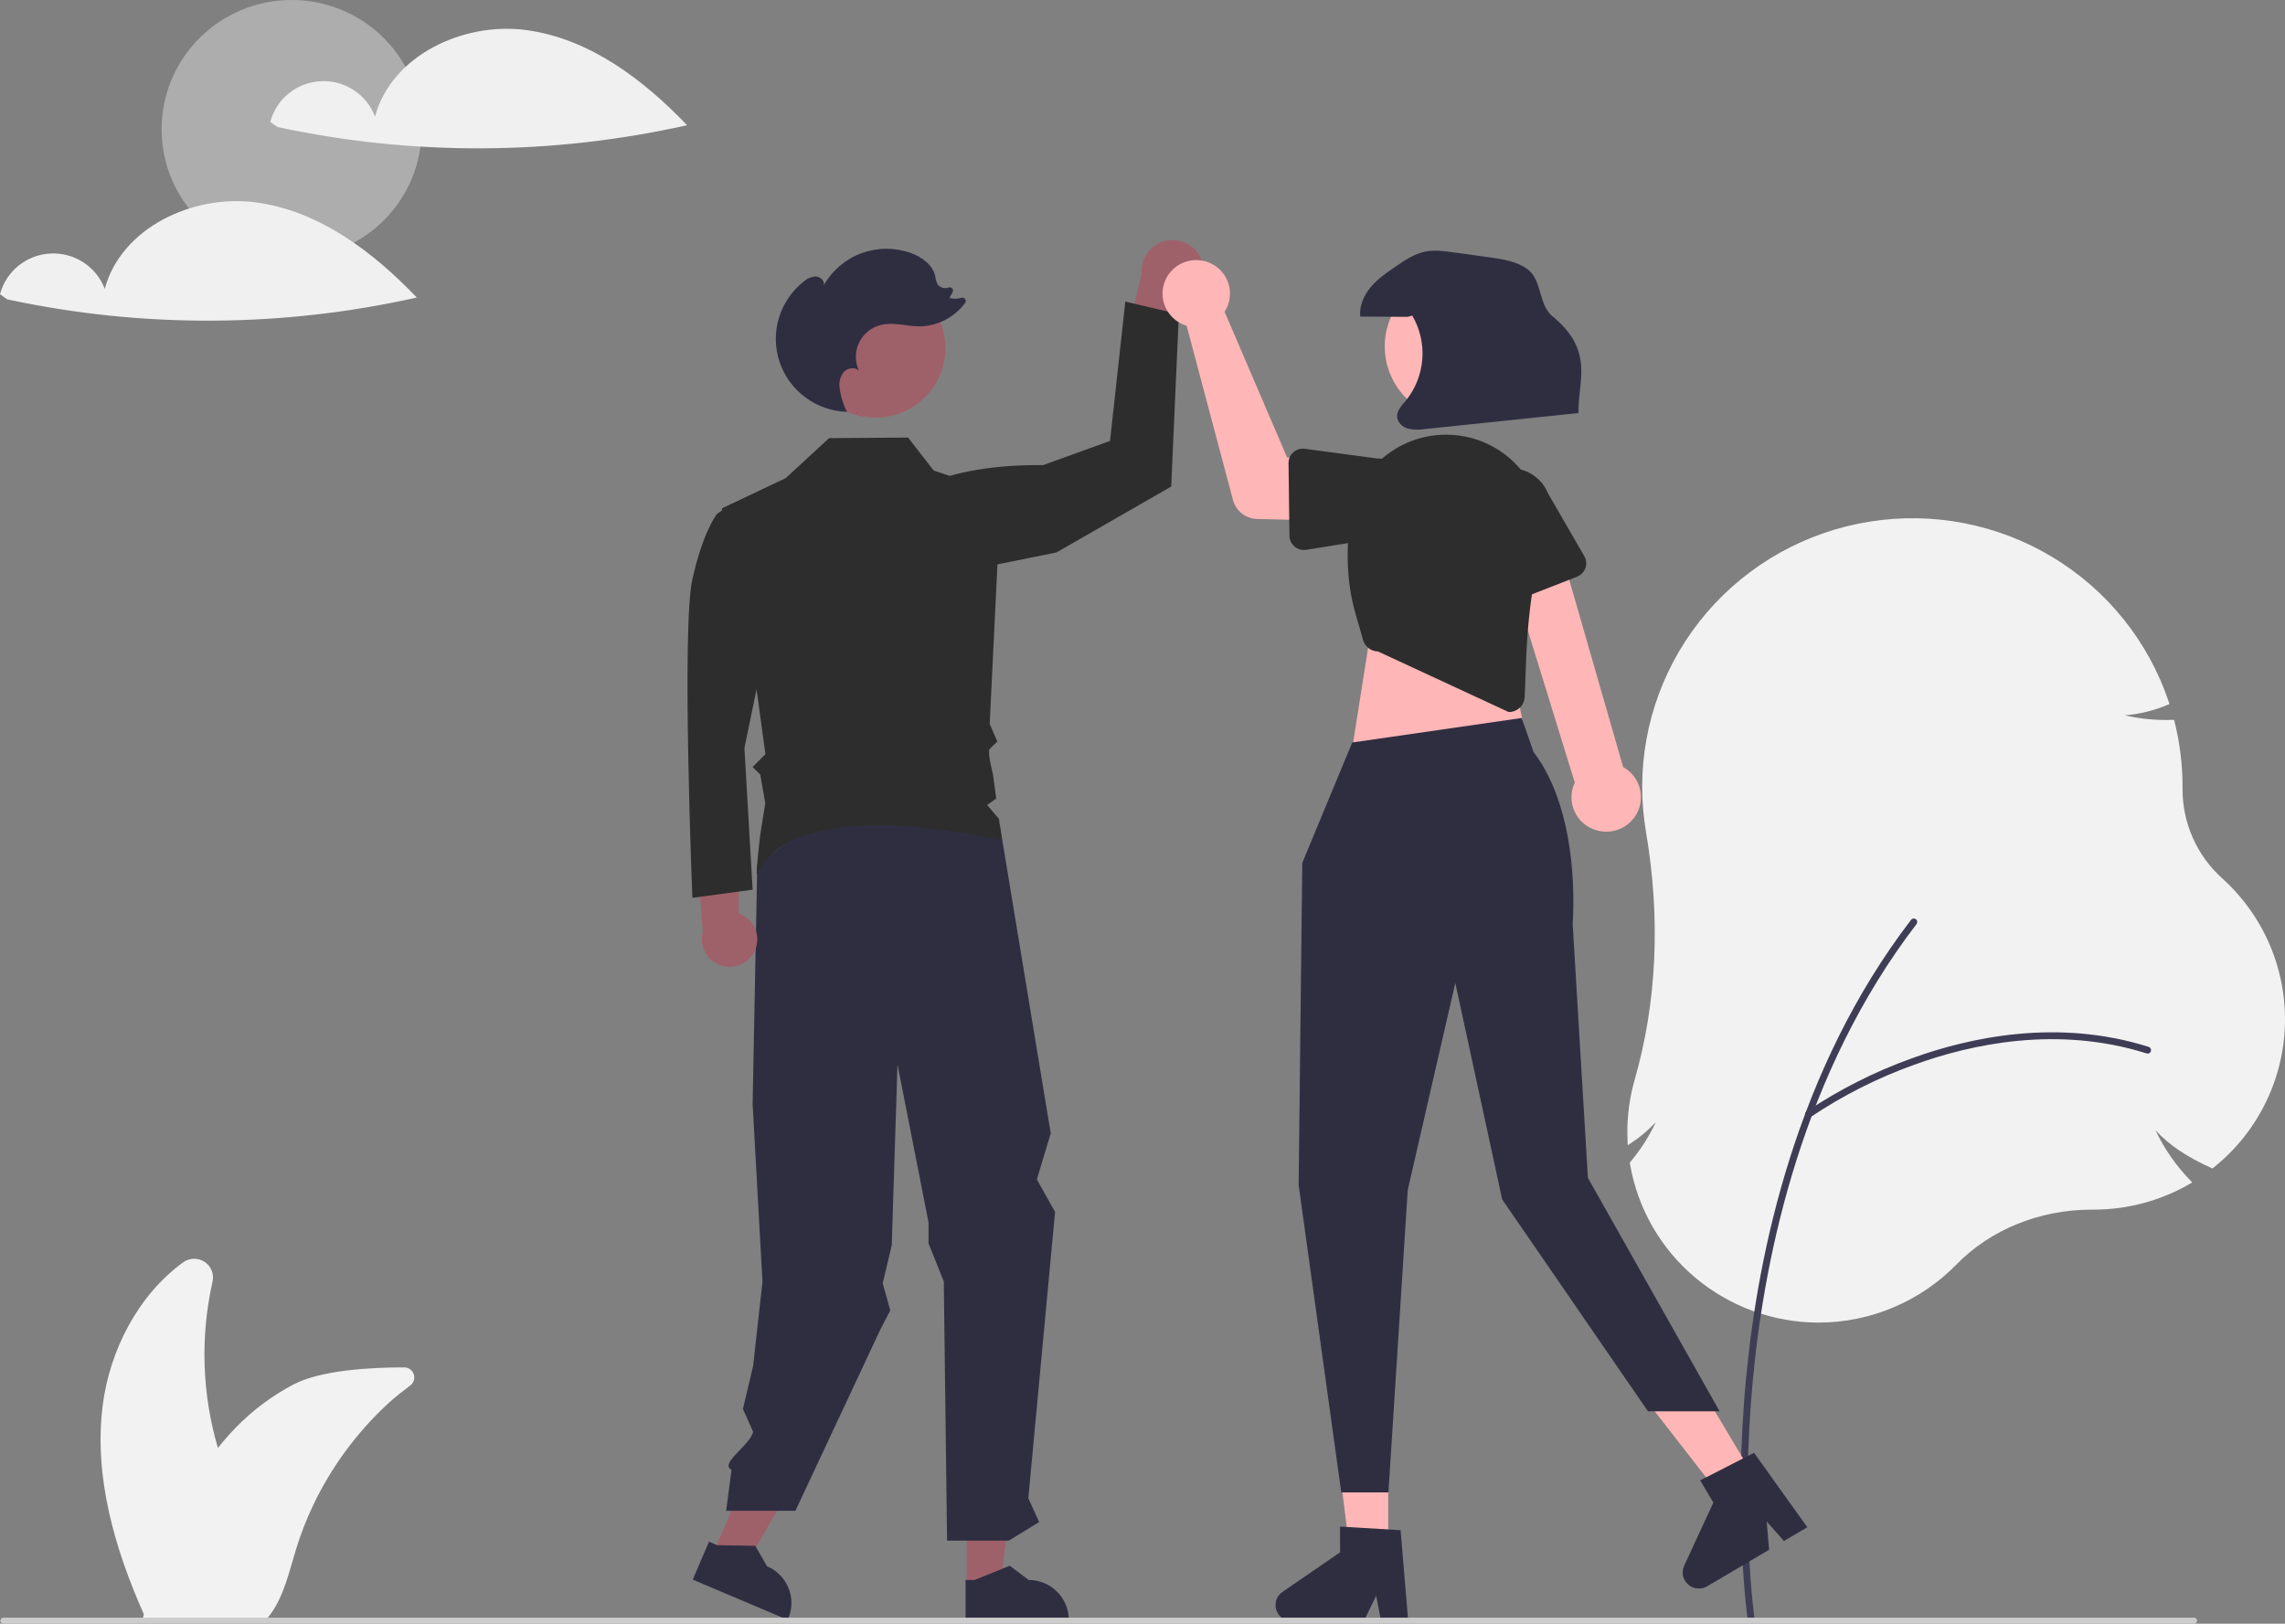
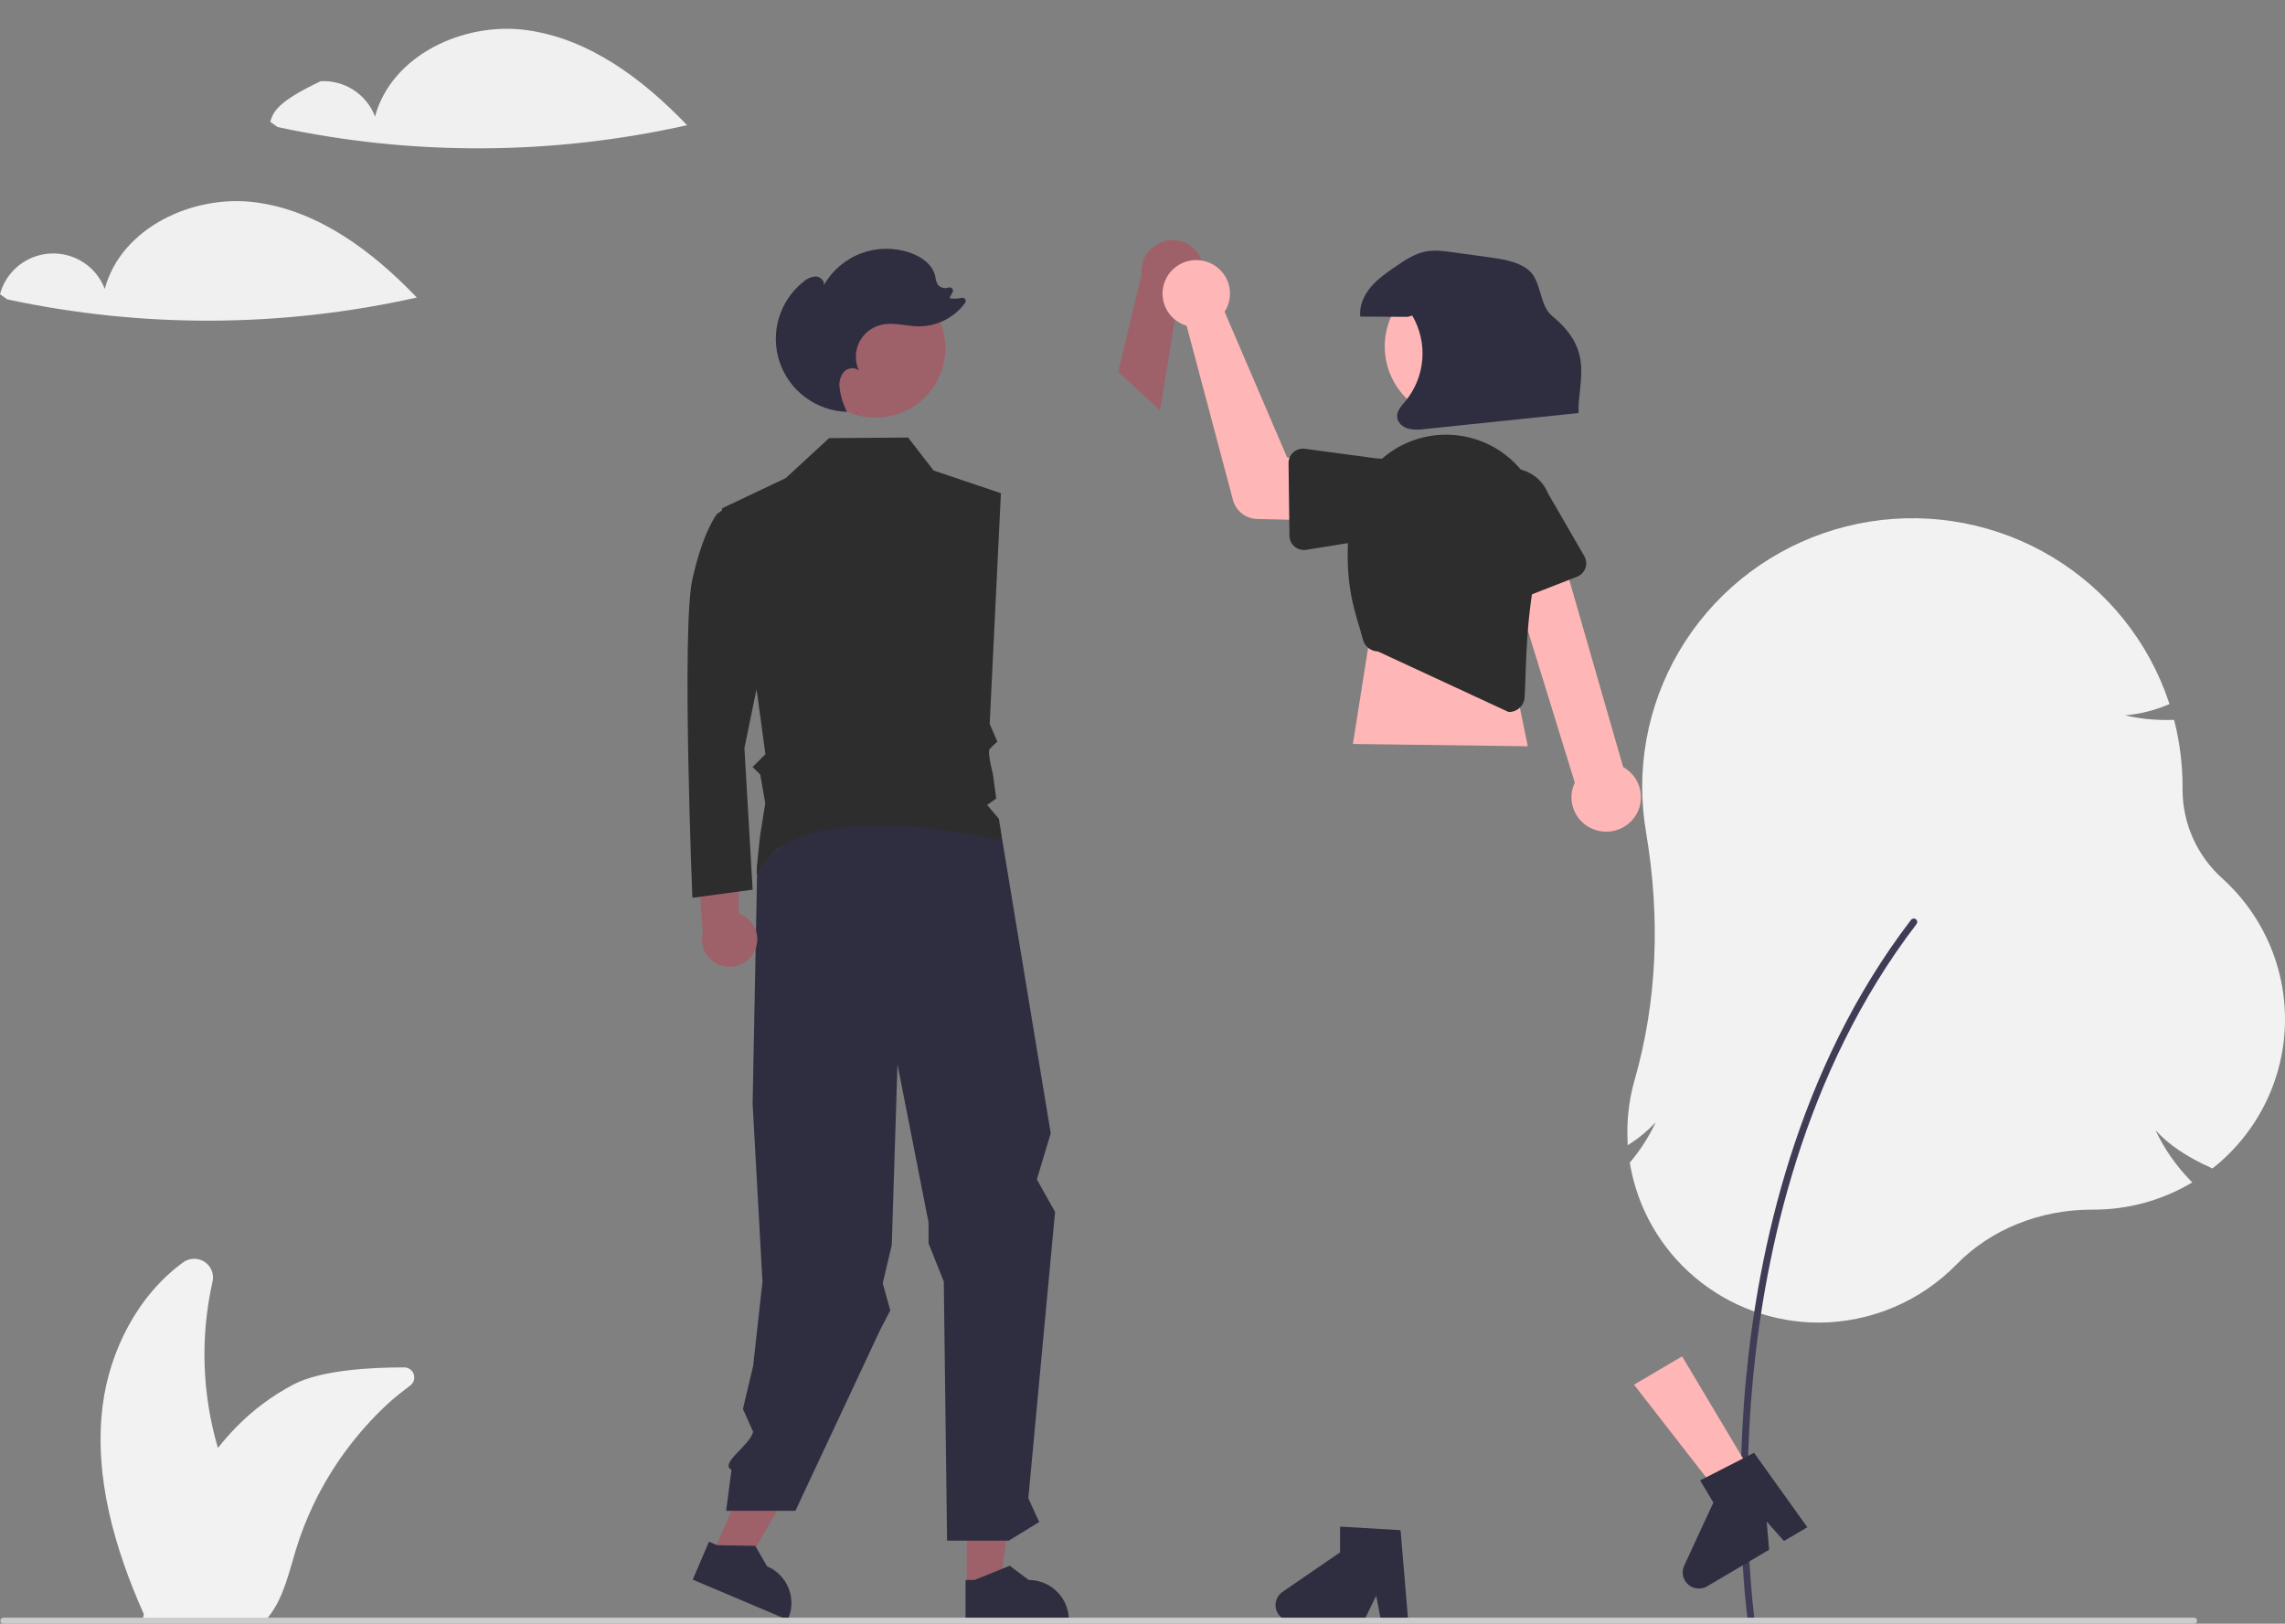
<svg xmlns="http://www.w3.org/2000/svg" width="197" height="140" viewBox="0 0 197 140" fill="none">
  <rect x="0" y="0" width="197" height="140" fill="#808080" stroke="none" />
  <g clip-path="url(#clip0_186_301)">
-     <path d="M25.143 22.287C31.334 22.287 36.353 17.298 36.353 11.144C36.353 4.989 31.334 0 25.143 0C18.952 0 13.934 4.989 13.934 11.144C13.934 17.298 18.952 22.287 25.143 22.287Z" fill="#ADADAD" />
    <path d="M156.811 114.04C152.903 114.04 149.122 112.662 146.14 110.151C143.158 107.641 141.168 104.16 140.524 100.328L140.511 100.247L140.564 100.184C141.44 99.14 142.176 97.987 142.754 96.754C142.116 97.447 141.392 98.057 140.6 98.571L140.336 98.745L140.321 98.43C140.307 98.159 140.301 97.888 140.301 97.628C140.299 96.095 140.512 94.57 140.933 93.096C142.85 86.398 143.178 79.206 141.907 71.719C141.69 70.436 141.581 69.136 141.581 67.835C141.583 62.333 143.555 57.013 147.143 52.825C150.732 48.637 155.703 45.856 161.166 44.98C166.629 44.103 172.227 45.188 176.959 48.041C181.69 50.894 185.246 55.328 186.989 60.549L187.042 60.708L186.886 60.771C185.712 61.265 184.467 61.572 183.197 61.68C184.539 61.987 185.916 62.119 187.292 62.071L187.437 62.066L187.473 62.207C187.934 64.047 188.168 65.938 188.167 67.835L188.166 68.04C188.162 69.493 188.466 70.93 189.058 72.258C189.65 73.587 190.517 74.776 191.602 75.749C193.366 77.344 194.761 79.3 195.691 81.483C196.622 83.665 197.066 86.022 196.993 88.391C196.92 90.76 196.331 93.086 195.267 95.207C194.204 97.329 192.69 99.196 190.832 100.681L190.745 100.75L190.645 100.704C188.518 99.746 186.97 98.701 185.837 97.454C186.592 99.054 187.609 100.519 188.846 101.789L189.005 101.953L188.807 102.068C186.283 103.531 183.413 104.301 180.49 104.3L180.407 104.3C180.378 104.3 180.348 104.3 180.319 104.3C175.849 104.3 171.612 106.018 168.682 109.022C167.139 110.602 165.294 111.86 163.256 112.722C161.217 113.583 159.026 114.032 156.811 114.04Z" fill="#F2F2F2" />
    <path d="M150.968 139.901C150.896 139.9 150.827 139.875 150.773 139.828C150.719 139.781 150.683 139.717 150.673 139.646C150.66 139.558 149.42 130.667 150.534 118.852C151.563 107.94 154.865 92.223 164.76 79.314C164.783 79.284 164.813 79.257 164.847 79.238C164.881 79.218 164.918 79.206 164.957 79.2C164.996 79.195 165.035 79.198 165.073 79.208C165.111 79.218 165.146 79.235 165.177 79.258C165.208 79.282 165.235 79.311 165.254 79.345C165.274 79.379 165.287 79.416 165.292 79.454C165.297 79.493 165.295 79.532 165.285 79.57C165.275 79.607 165.257 79.643 165.234 79.674C155.425 92.47 152.149 108.072 151.128 118.907C150.02 130.654 151.251 139.475 151.263 139.563C151.269 139.605 151.266 139.647 151.254 139.688C151.242 139.729 151.221 139.766 151.193 139.799C151.165 139.831 151.13 139.856 151.092 139.874C151.053 139.891 151.01 139.901 150.968 139.901Z" fill="#3F3D56" />
-     <path d="M155.915 96.383C155.852 96.383 155.791 96.363 155.74 96.326C155.689 96.29 155.651 96.238 155.632 96.178C155.612 96.119 155.612 96.055 155.632 95.995C155.651 95.936 155.689 95.884 155.74 95.847C158.559 93.95 161.605 92.409 164.807 91.259C169.809 89.438 177.415 87.788 185.246 90.265C185.284 90.277 185.318 90.296 185.348 90.321C185.378 90.346 185.403 90.377 185.421 90.412C185.439 90.446 185.45 90.484 185.453 90.523C185.456 90.561 185.452 90.6 185.44 90.637C185.428 90.674 185.409 90.709 185.384 90.739C185.359 90.768 185.328 90.793 185.293 90.811C185.258 90.829 185.22 90.84 185.181 90.843C185.142 90.846 185.103 90.842 185.066 90.83C177.395 88.403 169.926 90.026 165.012 91.815C161.861 92.945 158.864 94.461 156.09 96.326C156.04 96.363 155.978 96.383 155.915 96.383Z" fill="#3F3D56" />
    <path d="M34.85 117.902C32.07 117.897 27.693 118.12 25.309 119.371C23.478 120.333 21.809 121.575 20.366 123.052C19.809 123.624 19.282 124.223 18.787 124.848C17.416 120.185 17.256 115.253 18.323 110.513C18.398 110.194 18.373 109.86 18.252 109.555C18.131 109.25 17.92 108.989 17.646 108.807C17.372 108.625 17.048 108.53 16.719 108.535C16.389 108.541 16.069 108.646 15.801 108.836C11.928 111.644 9.452 116.402 8.85 121.215C8.083 127.348 9.889 133.528 12.4 139.183L12.399 139.186C12.395 139.212 12.388 139.239 12.381 139.267C12.372 139.309 12.36 139.35 12.351 139.392C12.334 139.463 12.316 139.537 12.3 139.609L12.706 139.59C12.729 139.602 12.753 139.611 12.776 139.623H22.958C23.093 139.477 23.219 139.322 23.335 139.161C24.462 137.625 24.928 135.544 25.498 133.667C25.91 132.307 26.426 130.981 27.04 129.699C28.588 126.479 30.724 123.573 33.339 121.128C33.422 121.05 33.508 120.971 33.594 120.895C34.032 120.495 34.711 119.959 35.374 119.457C35.519 119.347 35.626 119.195 35.68 119.022C35.733 118.849 35.731 118.664 35.673 118.492C35.615 118.321 35.505 118.171 35.357 118.065C35.209 117.96 35.032 117.902 34.85 117.902Z" fill="#F2F2F2" />
    <path d="M103.603 22.459C103.842 23.124 103.809 23.857 103.51 24.499C103.211 25.14 102.67 25.64 102.005 25.889C101.858 25.943 101.706 25.985 101.551 26.013L100.012 35.38L96.402 32.066L98.417 23.679C98.343 22.973 98.551 22.265 98.997 21.71C99.443 21.154 100.091 20.796 100.8 20.712C101.398 20.644 102 20.779 102.509 21.097C103.019 21.414 103.404 21.895 103.603 22.459Z" fill="#9E616A" />
-     <path d="M76.961 43.683C76.961 43.683 79.763 40.003 89.929 40.104L95.7 38.019L97.019 26.002L101.634 27.094L100.975 41.952L91.084 47.633L78.116 50.255L76.961 43.683Z" fill="#2D2D2D" />
    <path d="M61.34 134.279L64.003 135.407L69.648 125.733L65.718 124.067L61.34 134.279Z" fill="#9E616A" />
    <path d="M83.348 136.785L86.243 136.784L87.62 125.684L83.348 125.684L83.348 136.785Z" fill="#9E616A" />
    <path d="M83.246 139.787L92.148 139.786V139.675C92.148 138.761 91.783 137.885 91.134 137.239C90.484 136.593 89.603 136.23 88.683 136.23L87.057 135.004L84.023 136.23L83.246 136.23L83.246 139.787Z" fill="#2F2E41" />
    <path d="M59.723 136.201L67.912 139.67L67.956 139.567C68.317 138.727 68.326 137.779 67.983 136.931C67.64 136.084 66.973 135.406 66.127 135.048L65.115 133.286L61.84 133.232L61.125 132.929L59.723 136.201Z" fill="#2F2E41" />
    <path d="M86.19 71.089L90.589 97.721L89.392 101.69L90.963 104.5L88.656 129.185L89.592 131.234L86.976 132.839H81.651L81.368 110.492L80.053 107.211V105.403L77.375 91.776L76.882 107.363L76.103 110.649L76.757 112.989L75.903 114.628L68.576 130.267H62.605L63.067 126.73C61.998 126.192 64.673 124.618 64.931 123.454L64.051 121.487L64.931 117.773L65.737 110.514L64.887 95.193L65.287 74.562L72.272 69.252L86.19 71.089Z" fill="#2F2E41" />
    <path d="M75.475 36.016C78.808 36.016 81.51 33.331 81.51 30.018C81.51 26.705 78.808 24.02 75.475 24.02C72.143 24.02 69.441 26.705 69.441 30.018C69.441 33.331 72.143 36.016 75.475 36.016Z" fill="#9E616A" />
    <path d="M64.989 82.136C65.159 81.835 65.259 81.5 65.284 81.156C65.309 80.812 65.258 80.466 65.134 80.144C65.01 79.821 64.817 79.53 64.567 79.29C64.318 79.05 64.019 78.867 63.69 78.755L63.676 70.366L60.02 72.772L60.594 80.369C60.44 80.93 60.498 81.527 60.758 82.047C61.018 82.568 61.46 82.976 62.002 83.193C62.544 83.411 63.147 83.424 63.698 83.229C64.249 83.034 64.708 82.645 64.989 82.136Z" fill="#9E616A" />
    <path d="M64.652 45.02L63.019 43.455L61.818 44.316C61.818 44.316 60.638 45.724 59.693 49.95C58.749 54.175 59.693 77.414 59.693 77.414L64.888 76.71L64.18 64.504L66.305 54.175L64.652 45.02Z" fill="#2D2D2D" />
    <path d="M62.238 43.837L67.742 41.223L71.478 37.778L78.292 37.727L80.49 40.568L86.293 42.527L85.326 62.418L85.985 63.947C85.985 63.947 85.526 64.36 85.316 64.591C85.106 64.822 85.606 66.753 85.606 66.753L85.888 68.855L85.106 69.41L86.123 70.604L86.375 72.485C86.375 72.485 68.634 68.101 65.281 75.363C65.104 75.747 65.54 71.997 65.54 71.997L65.977 69.252L65.544 66.788L64.885 66.133L65.99 65.033L65.281 59.817L62.238 43.837Z" fill="#2D2D2D" />
-     <path d="M119.684 134.161H116.417L114.863 121.638H119.684V134.161Z" fill="#FFB6B6" />
    <path d="M121.408 139.787H119.066L118.648 137.589L117.577 139.787H111.365C111.067 139.787 110.778 139.692 110.538 139.517C110.298 139.341 110.121 139.094 110.032 138.812C109.943 138.529 109.948 138.226 110.045 137.946C110.142 137.666 110.327 137.425 110.572 137.256L115.532 133.851V131.628L120.75 131.938L121.408 139.787Z" fill="#2F2E41" />
    <path d="M151.447 127.72L148.638 129.376L140.875 119.393L145.021 116.948L151.447 127.72Z" fill="#FFB6B6" />
    <path d="M155.817 131.684L153.803 132.872L152.315 131.193L152.522 133.627L147.179 136.777C146.923 136.928 146.625 136.993 146.329 136.964C146.032 136.935 145.753 136.812 145.532 136.614C145.311 136.416 145.159 136.153 145.099 135.863C145.039 135.573 145.074 135.271 145.198 135.002L147.717 129.558L146.577 127.646L151.224 125.267L155.817 131.684Z" fill="#2F2E41" />
    <path d="M118.228 54.09L116.641 64.148L131.718 64.345L129.734 54.682L118.228 54.09Z" fill="#FFB6B6" />
-     <path d="M116.581 64.021L112.275 74.404L111.961 102.169L115.636 128.679H119.703L121.369 102.601L125.468 84.757L129.51 103.42L142.078 121.687H148.254L136.9 101.557L135.585 79.63C135.585 79.63 136.404 70.328 132.213 64.838L131.193 61.908L116.581 64.021Z" fill="#2F2E41" />
    <path d="M137.677 71.602C137.257 71.488 136.867 71.284 136.535 71.004C136.203 70.725 135.937 70.376 135.755 69.983C135.573 69.59 135.48 69.162 135.483 68.73C135.485 68.297 135.583 67.871 135.77 67.48L129.355 46.691L134.073 45.761L139.94 66.138C140.58 66.493 141.066 67.069 141.308 67.757C141.549 68.444 141.528 69.196 141.249 69.869C140.97 70.543 140.452 71.091 139.794 71.41C139.136 71.73 138.382 71.797 137.677 71.602Z" fill="#FFB6B6" />
    <path d="M130.066 61.393L118.794 56.168C118.497 56.162 118.21 56.059 117.977 55.875C117.745 55.691 117.579 55.437 117.506 55.15C116.948 52.958 115.723 50.52 116.373 44.828C116.501 43.725 116.851 42.659 117.401 41.693C117.951 40.727 118.69 39.88 119.575 39.203C120.46 38.526 121.472 38.032 122.553 37.751C123.633 37.47 124.759 37.407 125.864 37.566C127.03 37.732 128.147 38.141 129.143 38.766C130.139 39.392 130.99 40.219 131.641 41.195C132.292 42.17 132.729 43.272 132.922 44.426C133.115 45.581 133.06 46.764 132.76 47.896C131.452 52.835 131.592 58.117 131.443 60.147C131.421 60.44 131.303 60.718 131.107 60.939C130.911 61.159 130.648 61.31 130.357 61.367C130.271 61.385 130.183 61.393 130.095 61.393C130.085 61.393 130.076 61.393 130.066 61.393Z" fill="#2D2D2D" />
    <path d="M105.797 26.479C105.735 26.618 105.661 26.752 105.577 26.88L110.968 39.444L114.281 39.848L114.321 44.898L108.386 44.749C107.906 44.737 107.444 44.571 107.067 44.275C106.691 43.98 106.421 43.571 106.299 43.11L102.304 28.086C101.738 27.918 101.236 27.583 100.867 27.125C100.497 26.668 100.276 26.109 100.234 25.523C100.192 24.937 100.33 24.353 100.63 23.847C100.93 23.341 101.377 22.939 101.913 22.692C102.449 22.445 103.048 22.367 103.63 22.467C104.212 22.567 104.75 22.84 105.171 23.252C105.593 23.663 105.879 24.192 105.991 24.768C106.102 25.345 106.035 25.941 105.797 26.479Z" fill="#FFB6B6" />
    <path d="M111.51 38.996C111.644 38.878 111.802 38.79 111.974 38.738C112.145 38.686 112.326 38.672 112.503 38.696L118.704 39.53C119.621 39.518 120.505 39.868 121.162 40.503C121.82 41.138 122.197 42.007 122.211 42.918C122.226 43.829 121.876 44.709 121.239 45.364C120.602 46.019 119.73 46.397 118.813 46.413L112.615 47.407C112.438 47.435 112.257 47.425 112.085 47.377C111.912 47.33 111.752 47.246 111.615 47.132C111.477 47.017 111.367 46.874 111.29 46.713C111.213 46.552 111.173 46.377 111.17 46.199L111.09 39.94C111.088 39.761 111.124 39.585 111.196 39.422C111.269 39.259 111.376 39.114 111.51 38.996Z" fill="#2D2D2D" />
    <path d="M129.067 51.957C128.909 51.874 128.77 51.758 128.661 51.617C128.551 51.476 128.474 51.313 128.433 51.139L127.025 45.078C126.69 44.23 126.707 43.285 127.072 42.449C127.437 41.613 128.12 40.955 128.972 40.62C129.824 40.284 130.776 40.298 131.617 40.658C132.459 41.019 133.123 41.696 133.463 42.543L136.59 47.954C136.679 48.108 136.734 48.28 136.75 48.458C136.767 48.635 136.745 48.814 136.685 48.982C136.626 49.15 136.531 49.303 136.406 49.431C136.282 49.56 136.131 49.66 135.965 49.725L130.104 52.014C129.937 52.079 129.758 52.108 129.579 52.098C129.4 52.088 129.226 52.04 129.067 51.957Z" fill="#2D2D2D" />
    <path d="M128.819 35.428C131.908 33.75 133.044 29.899 131.355 26.828C129.666 23.757 125.793 22.628 122.703 24.307C119.614 25.986 118.478 29.836 120.167 32.907C121.856 35.979 125.73 37.107 128.819 35.428Z" fill="#FFB6B6" />
    <path d="M121.375 27.32C120.008 27.312 118.64 27.305 117.272 27.297C117.175 26.37 117.59 25.448 118.194 24.736C118.799 24.024 119.581 23.488 120.354 22.961C121.139 22.426 121.952 21.878 122.884 21.692C123.666 21.535 124.474 21.643 125.264 21.753C126.311 21.897 127.359 22.042 128.406 22.187C129.556 22.346 130.759 22.526 131.692 23.211C132.955 24.138 132.632 26.278 133.844 27.27C137.504 30.266 136.022 32.883 136.09 35.614C131.668 36.075 127.246 36.536 122.823 36.997C122.343 37.079 121.852 37.065 121.377 36.955C120.913 36.814 120.487 36.432 120.453 35.95C120.415 35.412 120.844 34.972 121.192 34.559C122.024 33.535 122.523 32.284 122.624 30.971C122.724 29.659 122.422 28.347 121.756 27.209L121.375 27.32Z" fill="#2F2E41" />
    <path d="M73.929 35.723C73.903 35.666 73.877 35.61 73.852 35.553C73.861 35.553 73.871 35.555 73.881 35.555L73.929 35.723Z" fill="#2F2E41" />
    <path d="M69.272 24.292C69.558 24.024 69.931 23.864 70.324 23.84C70.714 23.853 71.11 24.203 71.029 24.583C71.746 23.321 72.887 22.351 74.251 21.842C75.616 21.334 77.117 21.319 78.491 21.801C79.461 22.141 80.412 22.822 80.635 23.82C80.657 24.082 80.735 24.336 80.865 24.565C80.978 24.687 81.124 24.774 81.286 24.815C81.448 24.856 81.618 24.849 81.776 24.794L81.786 24.791C81.84 24.773 81.898 24.771 81.953 24.786C82.008 24.801 82.057 24.832 82.094 24.875C82.132 24.918 82.155 24.972 82.161 25.028C82.168 25.084 82.157 25.141 82.13 25.192L81.856 25.7C82.202 25.777 82.561 25.769 82.903 25.678C82.96 25.663 83.02 25.666 83.075 25.687C83.13 25.707 83.178 25.744 83.211 25.792C83.244 25.841 83.261 25.898 83.26 25.956C83.26 26.015 83.24 26.072 83.206 26.119C82.75 26.739 82.154 27.245 81.467 27.596C80.78 27.947 80.02 28.134 79.247 28.142C78.15 28.135 77.043 27.759 75.976 28.01C75.563 28.107 75.177 28.295 74.847 28.559C74.517 28.824 74.25 29.158 74.067 29.538C73.883 29.919 73.788 30.335 73.788 30.757C73.787 31.178 73.882 31.595 74.065 31.975C73.737 31.619 73.103 31.703 72.768 32.053C72.614 32.24 72.499 32.456 72.433 32.689C72.366 32.922 72.348 33.166 72.38 33.405C72.469 34.14 72.689 34.853 73.028 35.512C71.731 35.473 70.478 35.038 69.438 34.268C68.398 33.498 67.62 32.429 67.211 31.206C66.801 29.982 66.779 28.663 67.148 27.427C67.517 26.191 68.258 25.096 69.272 24.292Z" fill="#2F2E41" />
    <path d="M189.161 140H0.288C0.219 140 0.153 139.972 0.104 139.924C0.055 139.875 0.027 139.809 0.027 139.74C0.027 139.671 0.055 139.605 0.104 139.556C0.153 139.507 0.219 139.48 0.288 139.48H189.161C189.196 139.48 189.23 139.486 189.262 139.499C189.294 139.512 189.323 139.532 189.347 139.556C189.371 139.58 189.391 139.609 189.404 139.64C189.417 139.672 189.424 139.706 189.424 139.74C189.424 139.774 189.417 139.808 189.404 139.84C189.391 139.871 189.371 139.9 189.347 139.924C189.323 139.948 189.294 139.967 189.262 139.98C189.23 139.994 189.196 140 189.161 140Z" fill="#CCCCCC" />
-     <path d="M45.376 2.594C39.944 1.864 33.741 4.783 32.333 10.05C31.978 9.113 31.333 8.313 30.491 7.765C29.649 7.217 28.653 6.949 27.648 7.001C26.642 7.052 25.679 7.42 24.898 8.05C24.117 8.681 23.557 9.543 23.301 10.511L23.923 10.953C35.565 13.456 47.617 13.402 59.236 10.795C55.457 6.847 50.809 3.324 45.376 2.594Z" fill="#F0F0F0" />
+     <path d="M45.376 2.594C39.944 1.864 33.741 4.783 32.333 10.05C31.978 9.113 31.333 8.313 30.491 7.765C29.649 7.217 28.653 6.949 27.648 7.001C24.117 8.681 23.557 9.543 23.301 10.511L23.923 10.953C35.565 13.456 47.617 13.402 59.236 10.795C55.457 6.847 50.809 3.324 45.376 2.594Z" fill="#F0F0F0" />
    <path d="M22.076 17.452C16.643 16.722 10.441 19.641 9.032 24.908C8.678 23.971 8.032 23.171 7.19 22.623C6.348 22.075 5.352 21.808 4.347 21.859C3.342 21.91 2.379 22.278 1.597 22.909C0.816 23.54 0.257 24.401 0 25.369L0.622 25.812C12.264 28.314 24.316 28.26 35.935 25.653C32.156 21.705 27.508 18.182 22.076 17.452Z" fill="#F0F0F0" />
  </g>
  <defs>
    <clipPath id="clip0_186_301">
      <rect width="197" height="140" fill="white" />
    </clipPath>
  </defs>
</svg>